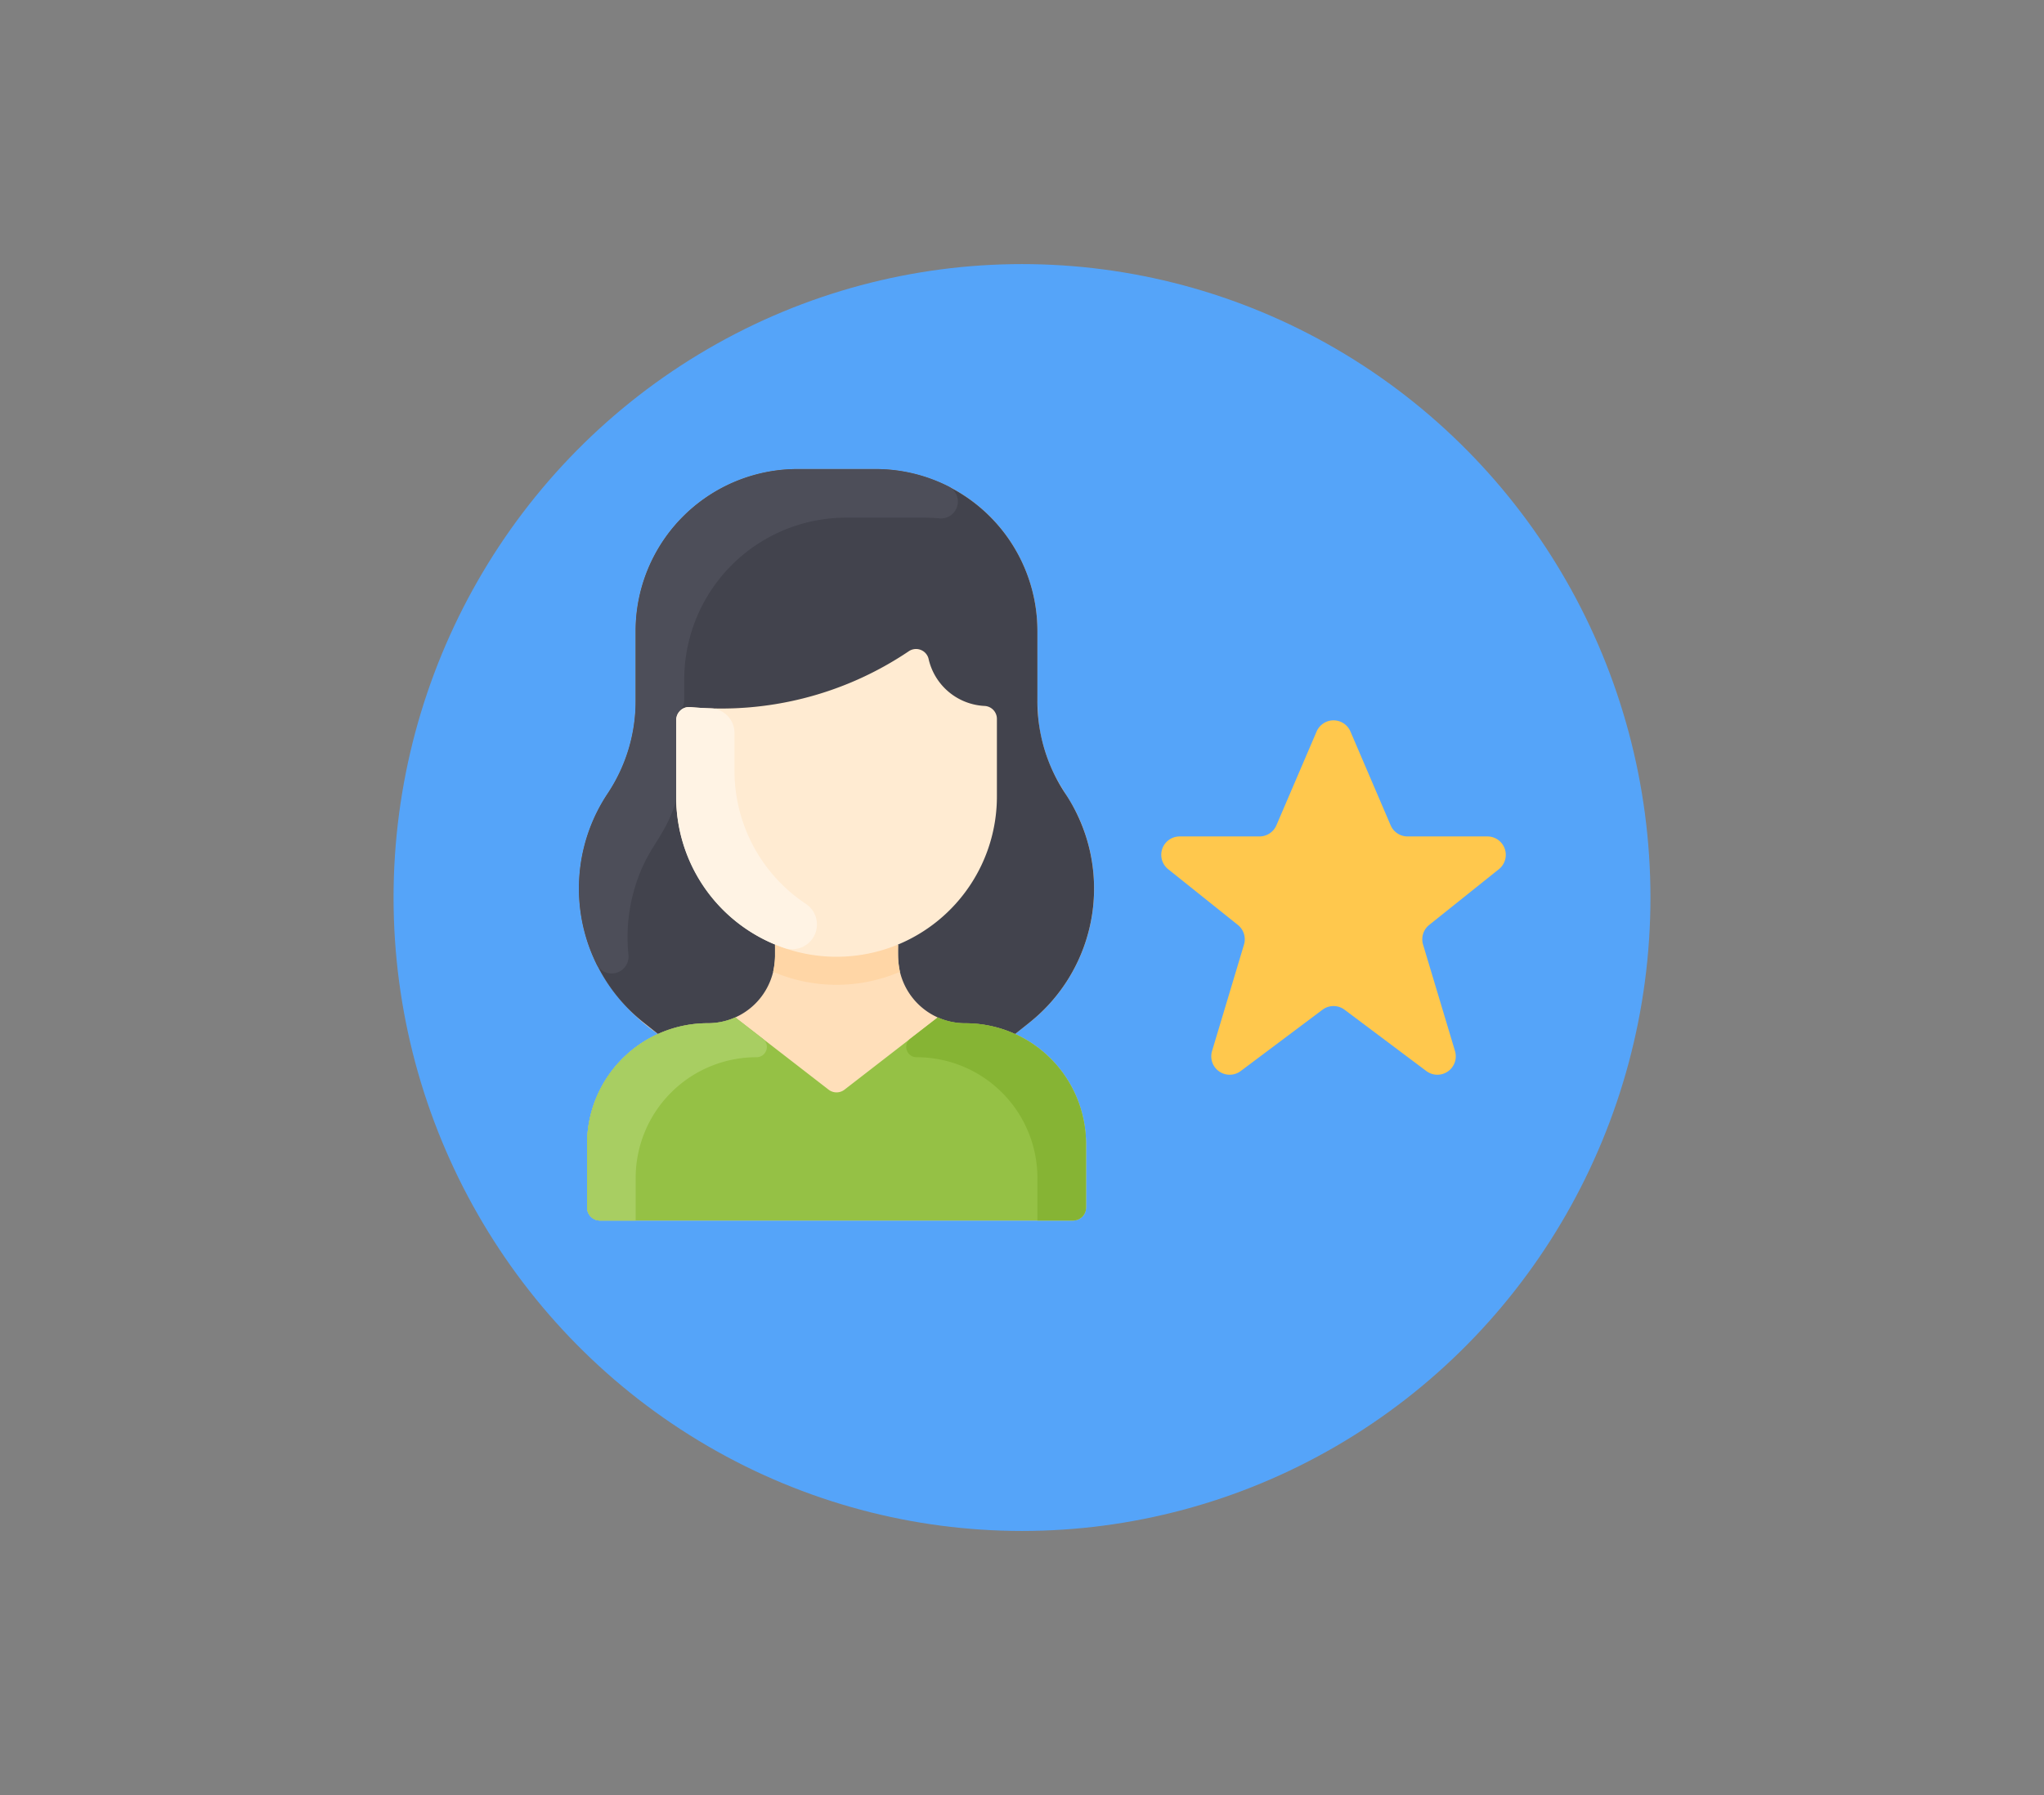
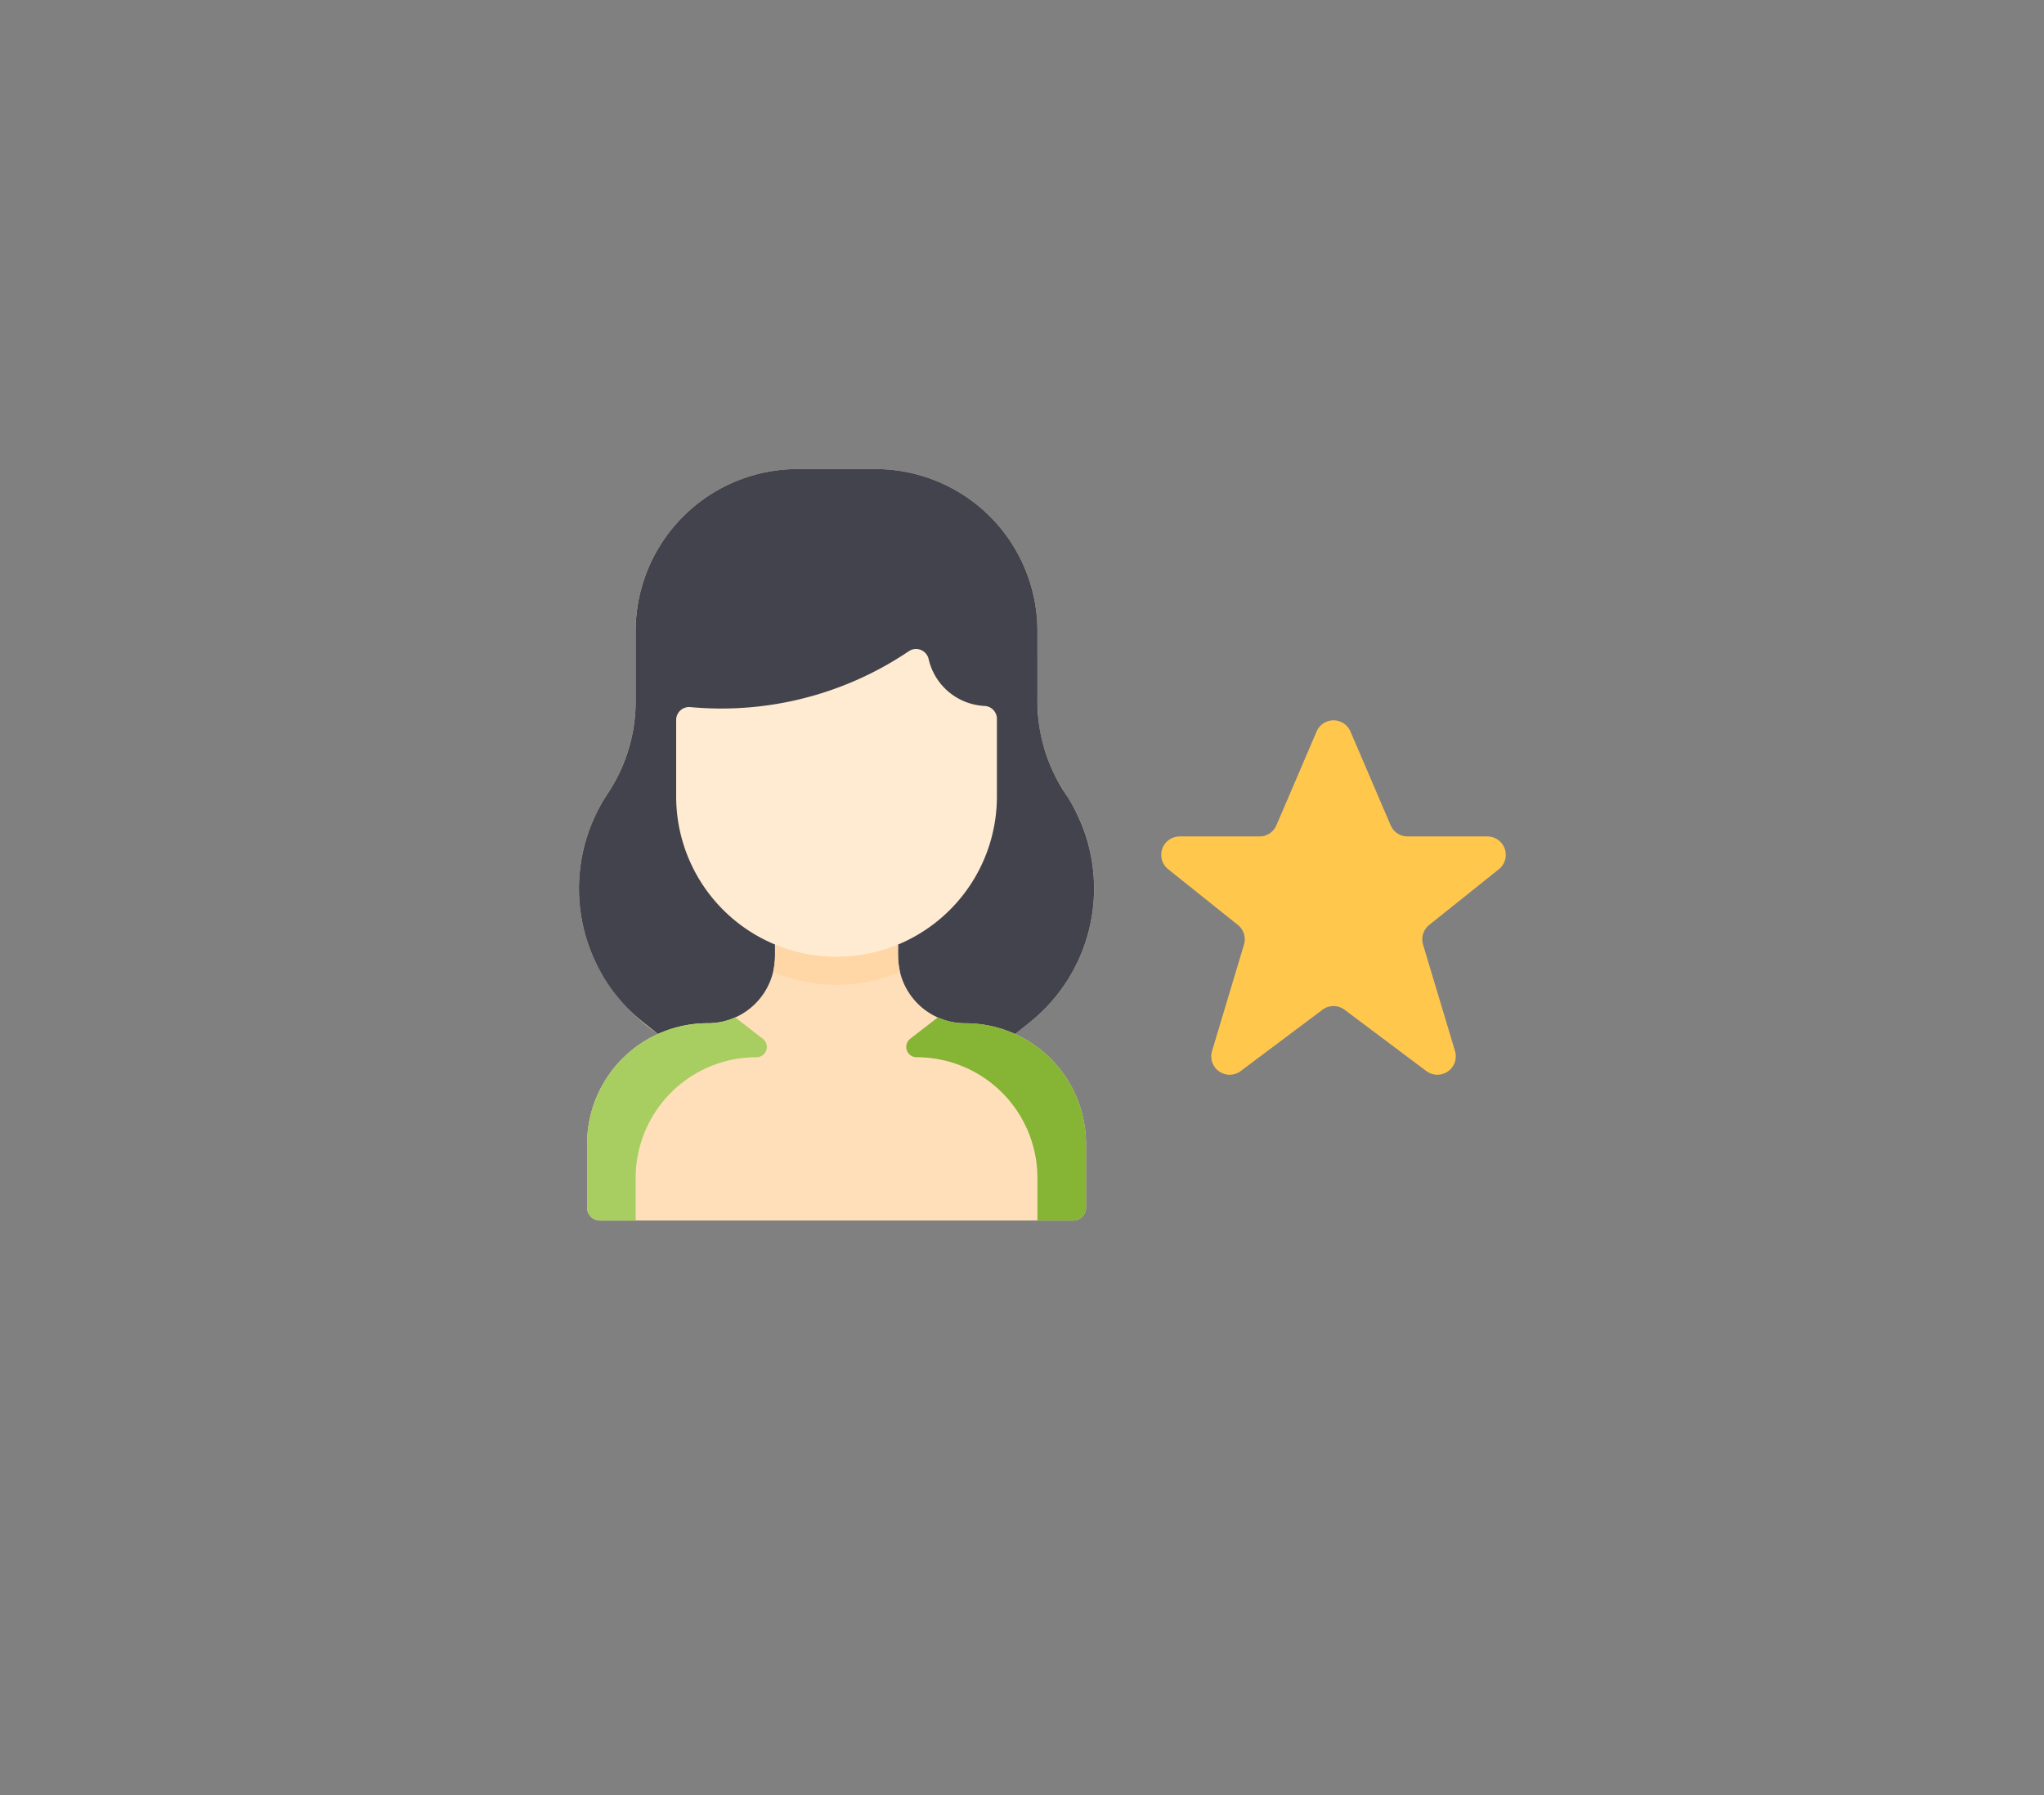
<svg xmlns="http://www.w3.org/2000/svg" id="person-star" width="209.693" height="184.201" viewBox="0 0 209.693 184.201">
  <rect x="0" y="0" width="209.693" height="184.201" fill="#808080" stroke="none" />
  <defs>
    <clipPath id="clip-path">
      <rect y="5" width="209.693" height="184.201" fill="none" />
    </clipPath>
  </defs>
  <g id="Group_11421" data-name="Group 11421" transform="translate(-16.153 -5)">
    <g id="Scroll_Group_1" data-name="Scroll Group 1" transform="translate(16.153 0)" clip-path="url(#clip-path)" style="isolation: isolate">
      <path id="Path_27813" data-name="Path 27813" d="M9.112,12.2Z" transform="translate(23.682 -10.652) rotate(14)" fill="#fff2f2" />
      <rect id="Rectangle_3771" data-name="Rectangle 3771" width="186" height="161" transform="translate(12 15.801)" fill="none" />
    </g>
  </g>
  <g id="Group_13135" data-name="Group 13135" transform="translate(-14.629 -5.497)">
    <g id="Layer_2" data-name="Layer 2" transform="translate(55.004 32.597)">
      <g id="Layer_1_copy_7" data-name="Layer 1 copy 7" transform="translate(0 0)">
        <g id="_19" data-name="19" transform="translate(0)">
-           <ellipse id="background" cx="64.472" cy="65" rx="64.472" ry="65" fill="#55a4f9" />
          <g id="woman" transform="translate(19.021 21.033)">
            <path id="Path_36713" data-name="Path 36713" d="M125.015,69.258v6.525a1.329,1.329,0,0,1-1.33,1.33H75.158a1.329,1.329,0,0,1-1.33-1.33V69.258A12.4,12.4,0,0,1,81.1,57.968a19.436,19.436,0,0,1-6.358-7.291,17.572,17.572,0,0,1,1.2-17.378,17.093,17.093,0,0,0,2.868-9.479v-7.2A16.619,16.619,0,0,1,95.433,0h7.977a16.619,16.619,0,0,1,16.619,16.619c0,7.626-.186,9.119.733,12.152,1.3,4.288,3.01,4.818,4.331,9.182A17.583,17.583,0,0,1,119.215,56.8l-1.472,1.172a12.4,12.4,0,0,1,7.272,11.289Z" transform="translate(-72.997 0)" fill="#ffdfba" />
-             <path id="Path_36714" data-name="Path 36714" d="M129.187,351.469v6.525a1.33,1.33,0,0,1-1.329,1.329H79.331A1.33,1.33,0,0,1,78,357.994v-6.525a12.393,12.393,0,0,1,12.393-12.393,6.877,6.877,0,0,0,2.855-.617l.042.09,9.49,7.347a1.33,1.33,0,0,0,1.628,0l9.49-7.347.042-.09a6.877,6.877,0,0,0,2.855.617A12.393,12.393,0,0,1,129.187,351.469Z" transform="translate(-77.169 -282.212)" fill="#95c145" />
            <path id="Path_36715" data-name="Path 36715" d="M164.648,116.943a1.33,1.33,0,0,1,1.258,1.327v7.958a16.453,16.453,0,1,1-32.905,0v-7.842a1.328,1.328,0,0,1,1.444-1.325,34.4,34.4,0,0,0,22.423-5.733,1.325,1.325,0,0,1,2.02.742,6.2,6.2,0,0,0,5.761,4.873Z" transform="translate(-123.029 -92.636)" fill="#ffebd2" />
            <path id="Path_36716" data-name="Path 36716" d="M119.221,56.8l-1.472,1.172a12.362,12.362,0,0,0-5.12-1.1,6.875,6.875,0,0,1-6.885-6.87V48.86l-.025-.061A16.455,16.455,0,0,0,115.88,33.592V25.634a1.33,1.33,0,0,0-1.258-1.327,6.2,6.2,0,0,1-5.761-4.873,1.325,1.325,0,0,0-2.02-.742,34.4,34.4,0,0,1-22.423,5.733,1.328,1.328,0,0,0-1.444,1.325v7.842A16.455,16.455,0,0,0,93.137,48.8l-.025.061v1.135a6.875,6.875,0,0,1-6.885,6.87,12.362,12.362,0,0,0-5.12,1.1L79.634,56.8a17.582,17.582,0,0,1-3.683-23.5A17.093,17.093,0,0,0,78.82,23.82v-7.2A16.619,16.619,0,0,1,95.439,0h7.977a16.619,16.619,0,0,1,16.619,16.619v7.2A17.1,17.1,0,0,0,122.9,33.3a17.583,17.583,0,0,1-3.683,23.5Z" transform="translate(-73.003 0)" fill="#42434d" />
            <path id="Path_36717" data-name="Path 36717" d="M205.877,296.42a16.5,16.5,0,0,1-13.006,0,10.3,10.3,0,0,0,.188-2.729l.025-.061a16.486,16.486,0,0,0,12.581,0l.025.061A10.3,10.3,0,0,0,205.877,296.42Z" transform="translate(-172.949 -244.832)" fill="#ffd6a6" />
-             <path id="Path_36718" data-name="Path 36718" d="M110.92,1.789a1.733,1.733,0,0,1-.935,3.272q-.784-.074-1.587-.075h-7.977A16.619,16.619,0,0,0,83.8,21.6v2.022c0,1.194-.831,1.155-.831,2.123,0,8.778.036,8.223-.093,8.6-1.3,3.835-2.869,4.39-4.14,8.587a17.567,17.567,0,0,0-.657,6.925,1.735,1.735,0,0,1-3.337.814,17.575,17.575,0,0,1,1.2-17.378,17.093,17.093,0,0,0,2.868-9.479v-7.2A16.619,16.619,0,0,1,95.436,0h7.977a16.548,16.548,0,0,1,7.508,1.789Z" transform="translate(-72.999 0)" fill="#4d4e59" />
-             <path id="Path_36719" data-name="Path 36719" d="M146.3,167.131a2.538,2.538,0,0,1-2.229,4.517A16.348,16.348,0,0,1,133,156.109v-7.842a1.328,1.328,0,0,1,1.444-1.325c.637.058,1.336.1,2.091.126a2.533,2.533,0,0,1,2.448,2.536v3.846A16.394,16.394,0,0,0,146.3,167.131Z" transform="translate(-123.029 -122.517)" fill="#fff3e4" />
            <path id="Path_36720" data-name="Path 36720" d="M96.031,340.672a1.057,1.057,0,0,1-.626,1.895,12.39,12.39,0,0,0-12.419,12.393v4.364H79.331a1.33,1.33,0,0,1-1.33-1.33v-6.525a12.393,12.393,0,0,1,12.393-12.393,6.877,6.877,0,0,0,2.855-.617l.042.09Z" transform="translate(-77.169 -282.212)" fill="#a8ce62" />
            <path id="Path_36721" data-name="Path 36721" d="M275.438,340.672a1.057,1.057,0,0,0,.626,1.895,12.39,12.39,0,0,1,12.419,12.393v4.364h3.656a1.33,1.33,0,0,0,1.329-1.33v-6.525a12.393,12.393,0,0,0-12.393-12.393,6.877,6.877,0,0,1-2.855-.617l-.042.09Z" transform="translate(-241.451 -282.212)" fill="#86b434" />
          </g>
        </g>
      </g>
    </g>
    <path id="Path_36722" data-name="Path 36722" d="M24.05,5.144l-4.124,9.624a1.888,1.888,0,0,1-1.735,1.144H10a1.888,1.888,0,0,0-1.179,3.362l7.15,5.72A1.888,1.888,0,0,1,16.6,27.01L13.323,37.934a1.888,1.888,0,0,0,2.941,2.053l8.389-6.292a1.888,1.888,0,0,1,2.265,0l8.389,6.292a1.888,1.888,0,0,0,2.941-2.053L34.971,27.01a1.888,1.888,0,0,1,.629-2.016l7.15-5.72a1.888,1.888,0,0,0-1.179-3.362H33.38a1.888,1.888,0,0,1-1.735-1.144L27.521,5.144a1.888,1.888,0,0,0-3.47,0Z" transform="translate(125.649 75.416)" fill="#ffc84d" />
  </g>
</svg>